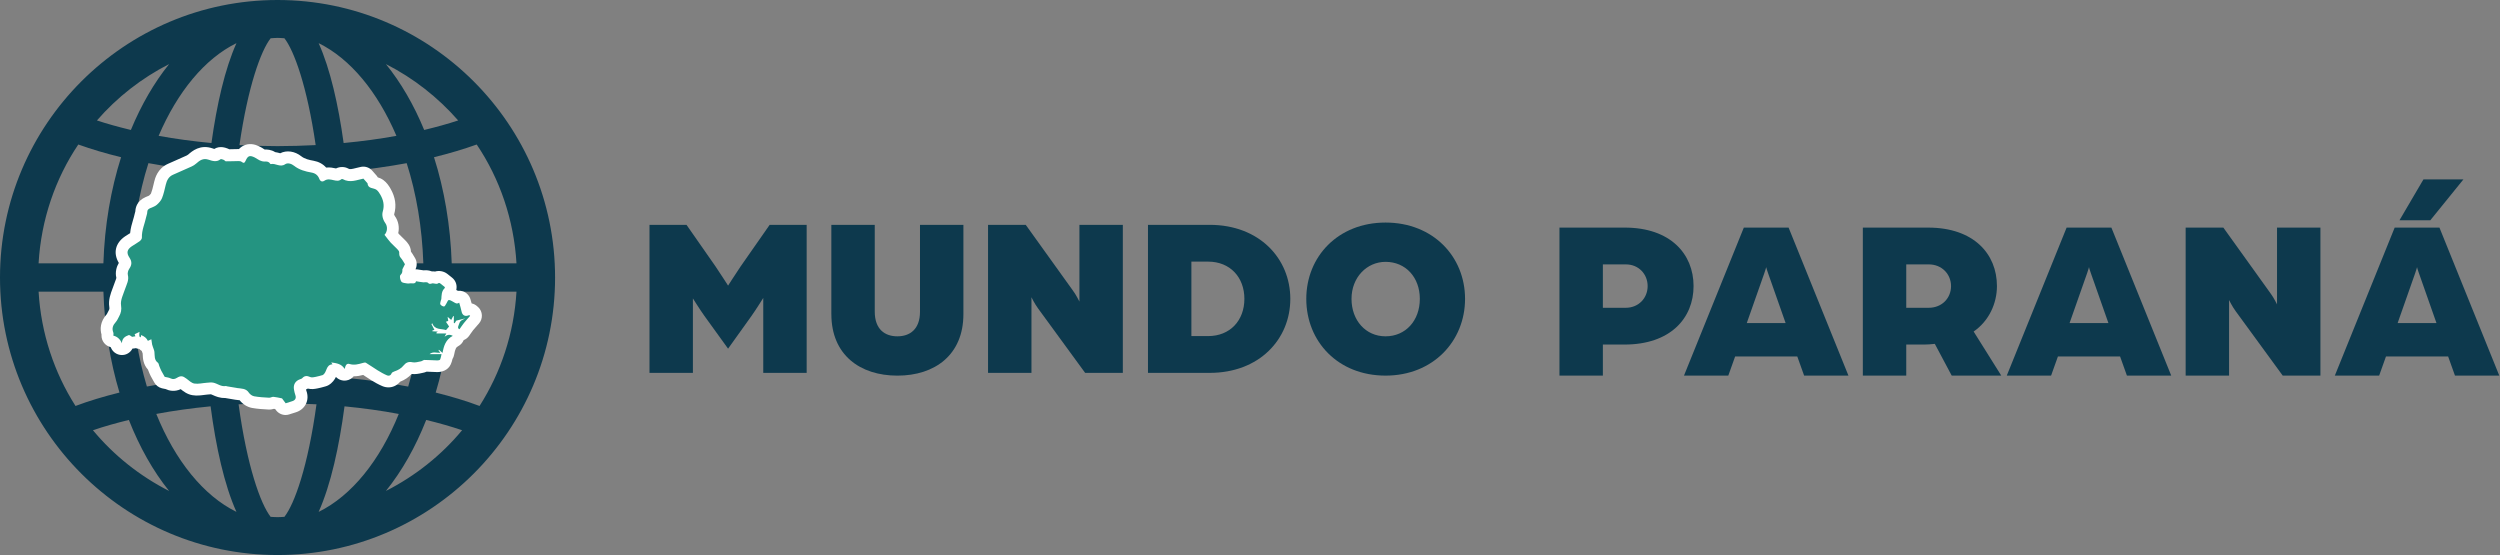
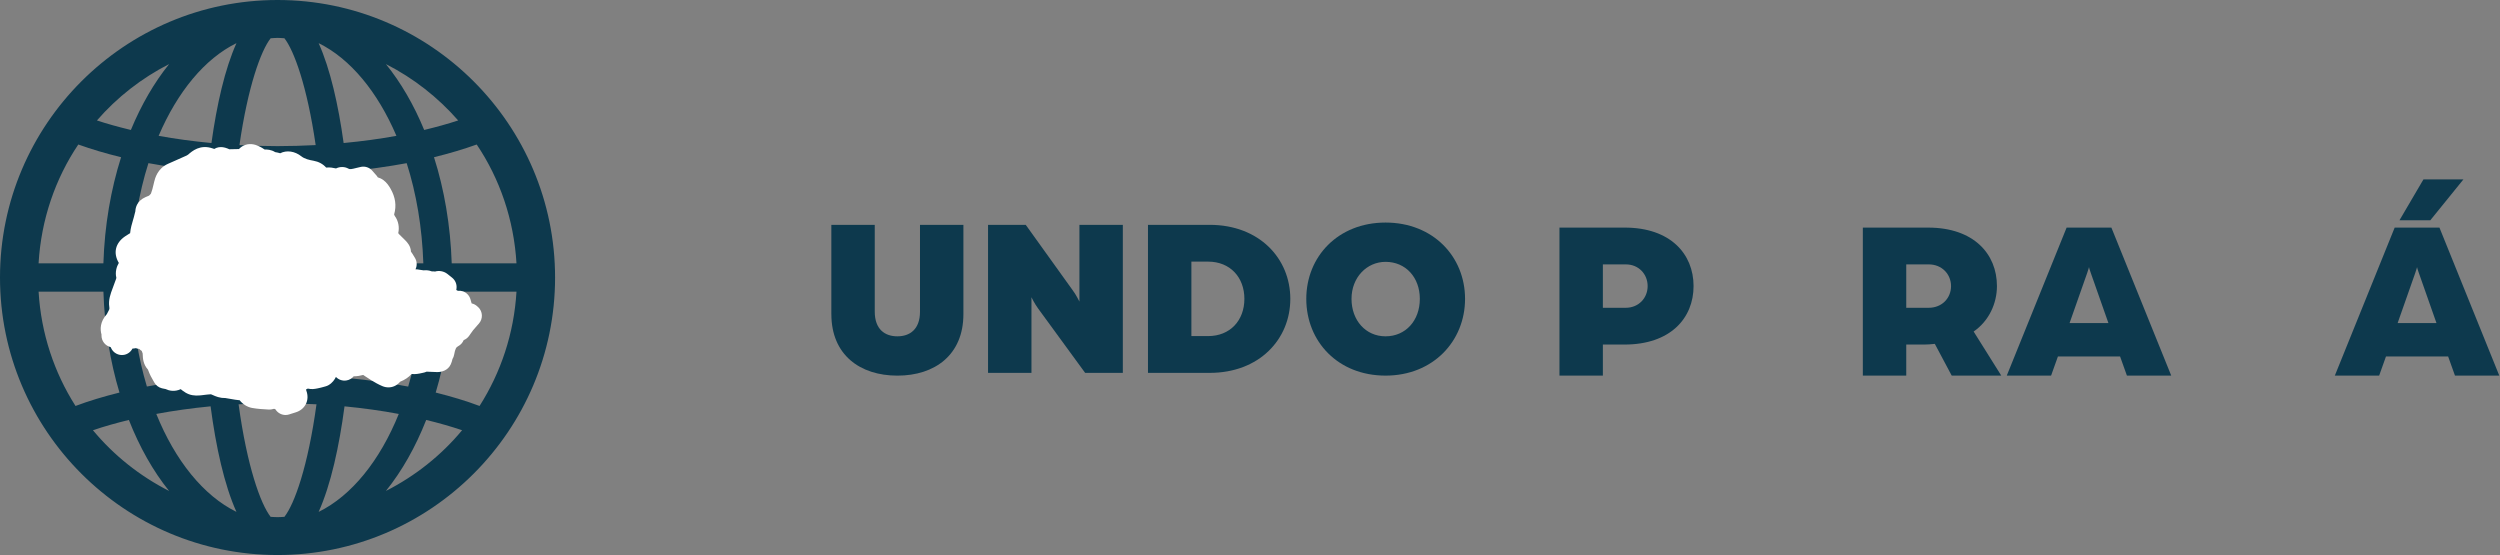
<svg xmlns="http://www.w3.org/2000/svg" width="1324" height="294" viewBox="0 0 1324 294" fill="none">
  <rect x="0" y="0" width="1324" height="294" fill="#808080" stroke="none" />
  <path d="M146.99 0C65.94 0 0 65.93 0 146.99C0 228.05 65.95 293.94 146.99 293.94C228.03 293.94 293.97 228.01 293.97 146.99C293.97 65.97 228.03 0 146.99 0ZM186.72 139.45C186.52 125.02 185.66 107.96 183.86 90.74C194.93 89.72 205.42 88.26 215.38 86.41C220.49 102.38 223.56 120.4 224.2 139.45H186.73H186.72ZM146.99 273.88C145.75 273.88 144.53 273.78 143.33 273.72C138.01 266.92 130.83 246.96 126.36 214.12C133.07 213.77 139.9 213.55 146.99 213.55C154.08 213.55 160.89 213.76 167.61 214.12C163.13 246.96 155.96 266.92 150.62 273.72C149.4 273.78 148.21 273.88 146.99 273.88ZM146.99 198.47C139.32 198.47 131.92 198.75 124.64 199.1C123.34 185.96 122.51 171 122.3 154.47H171.67C171.46 171.01 170.62 185.96 169.32 199.1C162.03 198.75 154.61 198.47 146.99 198.47ZM122.31 139.45C122.52 121.68 123.47 105.72 124.92 91.8C132.14 92.19 139.44 92.48 147 92.48C154.56 92.48 161.85 92.19 169.05 91.8C170.52 105.73 171.47 121.68 171.69 139.45H122.32H122.31ZM146.99 20.06C148.21 20.06 149.4 20.21 150.62 20.26C155.78 26.84 162.68 45.85 167.18 76.84C160.59 77.17 153.91 77.39 146.99 77.39C140.07 77.39 133.36 77.17 126.81 76.87C131.28 45.85 138.17 26.84 143.33 20.27C144.53 20.21 145.76 20.07 146.99 20.07V20.06ZM181.99 75.75C179.19 55.54 174.9 36.51 168.75 22.85C185.56 31.12 200 48.66 209.95 71.94C201.2 73.54 191.86 74.81 181.99 75.75ZM125.23 22.85C119.08 36.51 114.79 55.54 111.98 75.75C102.14 74.81 92.78 73.54 84.01 71.94C93.97 48.66 108.42 31.09 125.23 22.85ZM110.13 90.73C108.31 107.95 107.45 125.02 107.25 139.44H69.78C70.45 120.39 73.52 102.37 78.61 86.4C88.55 88.25 99.04 89.71 110.13 90.73ZM54.77 139.45H20.43C21.79 116.28 29.26 94.7 41.46 76.53C48.47 79.03 56.03 81.3 64.13 83.26C58.71 100.33 55.39 119.34 54.76 139.45H54.77ZM54.77 154.47C55.37 173.53 58.37 191.54 63.27 207.9C54.95 209.98 47.17 212.29 39.99 215C28.71 197.29 21.76 176.65 20.44 154.47H54.78H54.77ZM69.78 154.47H107.25C107.44 168.1 108.23 184.03 109.82 200.21C98.57 201.28 87.87 202.77 77.79 204.71C73.2 189.43 70.4 172.48 69.77 154.47H69.78ZM111.53 215.2C114.33 236.52 118.77 256.77 125.22 271.09C107.73 262.5 92.76 243.91 82.77 219.22C91.78 217.52 101.38 216.18 111.53 215.19V215.2ZM168.75 271.09C175.2 256.76 179.63 236.51 182.46 215.2C192.59 216.18 202.21 217.53 211.19 219.23C201.2 243.92 186.25 262.51 168.75 271.1V271.09ZM184.14 200.21C185.75 184.03 186.53 168.1 186.72 154.47H224.19C223.58 172.48 220.76 189.43 216.17 204.74C206.11 202.78 195.4 201.28 184.14 200.21ZM239.23 154.47H273.53C272.21 176.67 265.24 197.29 253.97 215C246.83 212.3 239.03 209.98 230.75 207.9C235.65 191.54 238.61 173.53 239.24 154.47H239.23ZM239.23 139.45C238.56 119.34 235.28 100.33 229.85 83.26C237.91 81.27 245.5 79.03 252.47 76.53C264.69 94.7 272.15 116.29 273.53 139.45H239.23ZM242.64 63.79C237.08 65.63 230.99 67.3 224.65 68.83C219.16 55.52 212.32 43.75 204.38 33.95C219.01 41.37 231.96 51.59 242.65 63.79H242.64ZM89.57 33.93C81.66 43.75 74.82 55.52 69.31 68.83C62.98 67.3 56.89 65.63 51.33 63.79C62.01 51.52 74.96 41.38 89.57 33.93ZM49.23 227.85C55.08 225.86 61.51 224.04 68.25 222.4C73.91 236.8 81.11 249.53 89.56 260.02C74.01 252.1 60.28 241.17 49.22 227.85H49.23ZM204.38 260C212.85 249.52 220.05 236.79 225.72 222.4C232.47 224.04 238.9 225.87 244.73 227.85C233.7 241.14 219.94 252.08 204.38 260Z" fill="#0D394D" />
  <path d="M253.22 162.67L252.8 162.27C251.96 161.47 250.91 160.92 249.78 160.68C249.72 160.46 249.65 160.25 249.59 160.03L249.54 159.86C249.42 159.44 249.29 159.01 249.17 158.57C248.63 156.59 247.14 154.99 245.21 154.31C244.32 154 243.37 153.89 242.43 153.99C242.21 153.87 241.95 153.72 241.66 153.57C241.73 153.23 241.77 152.89 241.79 152.54C241.97 150.45 241.11 148.42 239.48 147.1L238.78 146.53C238.15 146.02 237.5 145.49 236.8 144.97C234.97 143.61 232.5 143.17 230.42 143.81C229.97 143.75 229.38 143.7 228.71 143.73C226.84 142.96 225.08 143.11 224.39 143.18C223.82 143.12 223.18 143.01 222.5 142.9H222.42C222.02 142.82 221.61 142.75 221.19 142.69C220.81 142.63 220.43 142.61 220.05 142.62C221 140.66 220.87 138.32 219.69 136.48C219.45 136.11 219.25 135.76 219.04 135.41C218.62 134.71 218.2 133.99 217.64 133.26C217.53 130.34 215.71 128.41 214.81 127.47L214.69 127.34C214.07 126.69 213.48 126.12 212.88 125.55C212.37 125.06 211.88 124.61 211.49 124.18C211.29 123.96 211.09 123.72 210.9 123.48C211.62 120.36 210.99 117.06 209.17 114.51C208.85 114.07 208.76 113.72 208.73 113.57C210.06 108.93 209.43 104.45 206.81 99.89C205.95 98.4 204.84 96.71 203.08 95.4C202.03 94.62 200.97 94.19 200.07 93.92C199.77 93.39 199.4 92.9 198.96 92.46L197.13 90.38C195.67 88.72 193.41 87.94 191.24 88.36C190.34 88.53 189.5 88.75 188.67 88.96C186.21 89.6 185.28 89.74 184.56 89.33C182.58 88.2 180.04 88.17 177.95 89.21L177.61 89.14C176.51 88.9 174.76 88.51 172.74 88.75C171.04 86.85 168.75 85.6 166.05 85.13C163.72 84.72 161.33 84.16 159.6 82.79C156.12 80.03 151.79 79.42 148.39 81.17C148.33 81.15 148.26 81.13 148.2 81.12C147.56 80.94 146.7 80.69 145.71 80.56C143.6 79.2 141.35 79.16 140.19 79.18C140.15 79.16 140.1 79.14 140.05 79.12C139.93 79.06 139.7 78.9 139.5 78.77C139.04 78.47 138.46 78.09 137.75 77.74C135.85 76.78 132.95 75.64 129.77 76.79C128.56 77.23 127.47 77.95 126.54 78.95C126.4 78.95 126.27 78.95 126.14 78.95C125.15 78.95 124.15 78.98 123.16 79.01C122.57 79.03 122 79.04 121.43 79.05C121.18 78.92 120.93 78.81 120.69 78.72L120.57 78.67C119.5 78.26 116.38 77.07 113.48 78.88C113.29 78.82 113.02 78.74 112.65 78.61C106.01 76.3 101.73 80.05 99.67 81.85C99.46 82.04 99.18 82.21 98.91 82.34C96.81 83.3 94.65 84.25 92.56 85.17C91.38 85.69 90.19 86.21 89.01 86.74C83.36 89.25 82.08 94.53 81.66 96.27C81.56 96.7 81.45 97.13 81.35 97.57C80.92 99.38 80.52 101.09 79.96 102.48C79.96 102.48 79.75 102.88 78.95 103.6C78.74 103.71 78.19 103.93 77.96 104.02C77.67 104.14 77.38 104.26 77.1 104.38C72.61 106.32 71.77 109.85 71.68 111.91C71.68 111.92 71.68 111.93 71.67 111.95L71.64 112.06C71.54 112.39 71.41 112.85 71.3 113.38C71.1 114.35 70.78 115.41 70.45 116.53C69.84 118.58 69.15 120.89 68.92 123.48C68.71 123.61 68.5 123.74 68.29 123.87C67.62 124.28 66.93 124.7 66.2 125.2C61.06 128.73 59.84 134.04 62.93 139.24C61.79 141.13 60.87 144.11 61.61 147.05C61.67 147.3 61.22 148.45 60.95 149.14C60.73 149.7 60.48 150.33 60.26 151.02C60.08 151.57 59.85 152.16 59.61 152.79C58.59 155.48 57.31 158.83 57.88 162.53C58.03 163.5 57.94 163.8 57.53 164.55C57.35 164.87 57.18 165.21 57.01 165.54C56.91 165.73 56.66 166.23 56.6 166.34C52.9 170.45 52.98 174.46 53.76 177.19C53.76 177.35 53.75 177.53 53.75 177.72C53.75 180.62 55.77 183.16 58.58 183.83C58.62 183.88 58.68 183.98 58.75 184.14C59.87 186.87 62.79 188.46 65.7 187.93C67.64 187.57 69.26 186.34 70.14 184.62C70.43 184.62 70.72 184.58 71 184.54L71.96 184.38C72.52 184.59 73.11 184.73 73.75 184.79C74.14 185.2 74.58 185.56 75.06 185.85C75.16 186.14 75.27 186.43 75.38 186.72C75.44 186.87 75.51 187.05 75.55 187.18C75.57 187.39 75.58 187.63 75.59 187.89C75.66 189.68 75.8 192.97 78.37 195.76C78.42 195.89 78.47 196.03 78.52 196.16L78.74 196.71C79.04 197.45 79.37 198.28 79.82 199.16C80.28 200.07 80.76 200.89 81.24 201.72L81.29 201.81C81.44 202.08 81.6 202.34 81.75 202.61C82.6 204.11 84.04 205.21 85.72 205.63C86.11 205.73 86.52 205.81 86.95 205.89C87.1 205.92 87.56 206.01 87.67 206.03C89.57 206.94 92.44 207.61 95.71 206.1C97.09 207.22 99.16 208.86 101.96 209.3C104.28 209.67 106.34 209.39 108.16 209.15C108.79 209.07 109.39 208.99 109.9 208.95C110.19 208.93 110.48 208.9 110.78 208.88C111.38 208.82 111.65 208.81 111.73 208.81C111.96 208.88 112.45 209.1 112.75 209.24C114.21 209.9 116.41 210.87 119.18 210.77L120.16 210.94C121.62 211.2 123.07 211.45 124.53 211.68C125.08 211.77 125.63 211.83 126.19 211.89C126.37 211.91 126.67 211.94 126.93 211.97C128.51 214.05 130.98 215.6 133.51 216.05C136.42 216.57 139.25 216.73 142 216.88H142.16C143.34 216.96 144.33 216.74 145.09 216.51C145.29 216.55 145.51 216.59 145.73 216.63L146.18 217.24C147.36 218.83 149.25 219.78 151.23 219.78C151.88 219.78 152.52 219.68 153.14 219.48C153.53 219.35 153.91 219.23 154.31 219.1L154.42 219.07C155.1 218.85 155.76 218.64 156.42 218.44C158.94 217.71 160.92 216.12 161.99 213.98C163.06 211.85 163.14 209.33 162.23 206.89C162.17 206.73 162.11 206.52 162.06 206.28C162.35 206.15 162.67 205.99 163 205.79C165.02 206.31 166.86 205.95 168 205.72L168.27 205.67C169.48 205.44 170.56 205.14 171.52 204.87C171.83 204.78 172.13 204.7 172.42 204.62C172.95 204.48 173.46 204.27 173.94 204C176.06 202.79 177.21 201.04 177.91 199.62C179.32 201.11 181.38 201.83 183.47 201.49C184.98 201.25 186.34 200.46 187.3 199.3C189.16 199.3 190.87 198.96 192.34 198.57C192.73 198.82 193.12 199.09 193.52 199.35L193.58 199.39C194.55 200.04 195.55 200.7 196.61 201.36C198.39 202.45 200.34 203.59 202.52 204.5C204.58 205.36 206.81 205.38 208.79 204.53C209.99 204.02 211.05 203.21 211.88 202.17C214.36 201.19 216.38 199.84 218.01 198.06C220.03 198.3 221.87 197.9 223.14 197.62L223.21 197.6C223.47 197.54 223.74 197.48 223.99 197.44C224.65 197.32 225.29 197.12 225.94 196.83C226.72 196.85 227.52 196.89 228.36 196.93C229.4 196.98 230.43 197.03 231.47 197.05C234.04 197.11 237.3 196.07 238.73 192.94C239.18 191.96 239.43 191.02 239.63 190.14C240.06 189.46 240.35 188.71 240.49 187.92C241.08 184.64 241.61 183.88 242.65 183.34C243.98 182.65 245.01 181.5 245.57 180.12C246.71 179.68 247.7 178.9 248.42 177.9C248.71 177.49 248.98 177.1 249.24 176.71C249.72 176.01 250.13 175.41 250.53 174.92C251.17 174.13 251.87 173.34 252.62 172.5C252.96 172.11 253.31 171.73 253.65 171.34C255.88 168.79 255.7 164.97 253.24 162.64L253.22 162.67Z" fill="white" />
-   <path d="M151.24 213.52C150.65 212.73 149.91 211.72 149.37 210.99C147.71 210.67 146.28 210.28 144.84 210.16C144.09 210.09 143.29 210.68 142.53 210.63C139.89 210.48 137.23 210.34 134.64 209.88C133.6 209.7 132.4 208.88 131.83 208C130.27 205.58 127.82 205.86 125.54 205.5C123.74 205.21 121.94 204.89 120.15 204.58C119.98 204.55 119.81 204.4 119.66 204.43C117.13 204.93 115.23 203.14 112.98 202.66C111.86 202.42 110.64 202.62 109.47 202.71C107.28 202.86 105.04 203.46 102.94 203.13C101.44 202.89 100.07 201.52 98.74 200.52C96.74 199.01 95.71 198.86 93.6 200.16C92.53 200.82 91.56 200.97 90.35 200.39C89.36 199.91 88.19 199.81 87.23 199.58C86.64 198.53 85.99 197.46 85.42 196.35C85 195.54 84.69 194.67 84.34 193.82C84.1 193.24 84.06 192.42 83.63 192.11C81.57 190.61 82.01 188.41 81.78 186.36C81.68 185.45 81.23 184.57 80.95 183.68C80.82 183.26 80.64 182.86 80.56 182.43C80.4 181.57 80.3 180.7 80.15 179.66C79.32 180.05 78.82 180.28 78.32 180.52C77.66 179.106 76.46 178.083 74.72 177.45C74.67 177.84 74.61 178.21 74.57 178.55C73.8 178.8 73.57 177.73 73.9 175.76C73.06 176.16 72.22 176.56 71.3 177C71.38 177.22 71.54 177.64 71.71 178.1C71.03 178.21 70.43 178.31 69.96 178.39C69.35 178.05 68.61 177.31 68.19 177.46C66.33 178.13 64.62 179.12 64.56 181.8C63.65 179.59 61.96 178.16 60.04 177.77C60.04 177.21 60.21 176.58 60.01 176.1C59.13 173.92 59.8 172.22 61.3 170.58C62.05 169.75 62.5 168.64 63.05 167.64C64.08 165.76 64.48 164.08 64.1 161.65C63.69 158.96 65.29 155.9 66.23 153.07C67.04 150.63 68.42 148.4 67.71 145.59C67.47 144.62 67.85 143.22 68.44 142.37C69.86 140.34 69.97 138.56 68.58 136.48C66.86 133.91 67.26 132.17 69.77 130.45C71.14 129.51 72.63 128.74 73.96 127.75C74.53 127.32 75.18 126.49 75.15 125.86C74.99 121.94 76.7 118.44 77.47 114.73C77.63 113.94 77.99 113.16 77.98 112.38C77.96 111.15 78.63 110.65 79.61 110.22C80.77 109.72 82.06 109.31 82.99 108.51C84.12 107.52 85.25 106.3 85.8 104.94C86.71 102.67 87.21 100.22 87.79 97.83C88.35 95.53 89.31 93.57 91.59 92.56C94.91 91.08 98.24 89.65 101.55 88.14C102.37 87.77 103.16 87.26 103.84 86.66C105.8 84.95 107.55 83.56 110.62 84.62C112.37 85.23 114.76 86 116.77 84.34C117.06 84.1 117.94 84.46 118.49 84.67C118.91 84.83 119.24 85.42 119.62 85.43C121.82 85.45 124.02 85.33 126.22 85.31C126.79 85.31 127.49 85.35 127.89 85.66C128.99 86.51 129.51 86.44 130.09 85.12C131.25 82.46 132.28 82.09 134.96 83.43C135.84 83.87 136.61 84.53 137.5 84.92C138.26 85.26 139.14 85.56 139.95 85.54C141.16 85.51 142.26 85.45 143.01 86.62C143.1 86.75 143.31 86.93 143.42 86.9C145.94 86.29 148.32 88.84 151.04 86.97C152.36 86.07 154.35 86.69 155.72 87.78C158.46 89.95 161.68 90.81 165 91.39C167.05 91.75 168.38 92.85 169.1 94.7C169.67 96.18 170.74 96.43 171.84 95.69C173.48 94.59 175.09 95.08 176.69 95.42C178.13 95.73 179.45 96.05 180.7 94.96C180.87 94.81 181.31 94.75 181.5 94.86C185.36 97.06 189.11 95.24 192.46 94.6C193.28 95.53 193.89 96.23 194.51 96.93C194.55 96.97 194.63 97.01 194.63 97.05C194.85 100.11 197.81 99.35 199.38 100.52C200.23 101.15 200.87 102.16 201.42 103.1C203.02 105.88 203.7 108.69 202.71 112.03C202.12 114.02 202.78 116.37 204.11 118.23C205.35 119.97 205.21 122.73 203.63 124.38C203.86 124.66 204.09 124.96 204.33 125.26C205.18 126.34 205.98 127.47 206.91 128.48C207.94 129.6 209.12 130.59 210.17 131.7C210.69 132.26 211.43 132.97 211.42 133.6C211.4 134.77 211.43 135.72 212.31 136.65C213.09 137.48 213.59 138.56 214.46 139.93C214.16 140.54 213.63 141.59 213.1 142.64C213.1 143.65 213.23 144.58 212.06 145.68C211.54 146.17 211.92 148.27 212.56 149.15C213.08 149.86 214.59 149.94 215.69 150.12C216.45 150.25 217.27 149.95 218.03 150.05C219.3 150.22 220.19 149.97 220.3 148.95C221.61 149.15 222.88 149.41 224.17 149.52C225.14 149.6 226.16 149.07 227.01 150.1C227.23 150.37 228.07 150.36 228.5 150.19C229.75 149.68 231.12 150.92 232.32 149.88C232.44 149.77 232.9 149.91 233.11 150.07C233.92 150.67 234.69 151.32 235.6 152.05C235.58 152.13 235.61 152.5 235.45 152.66C233.78 154.25 233.88 156.34 233.73 158.37C233.71 158.7 233.46 159.01 233.4 159.34C233.29 159.99 232.95 160.85 233.23 161.24C233.64 161.81 234.55 162.36 235.19 162.31C235.66 162.27 236.05 161.24 236.46 160.64C236.86 160.03 237.19 158.94 237.64 158.9C238.36 158.83 239.17 159.4 239.9 159.78C240.92 160.31 241.82 161.28 243.19 160.29C243.64 161.92 244.15 163.43 244.45 164.99C244.82 166.86 246.15 167.72 247.95 167.08C248.15 167.01 248.35 166.94 248.55 166.88C248.69 167.02 248.83 167.15 248.98 167.29C247.88 168.54 246.74 169.77 245.7 171.07C244.89 172.07 244.2 173.16 243.35 174.36C242.5 174.07 242.4 173.38 242.81 172.45C243.16 171.67 243.33 170.74 243.87 170.13C244.39 169.53 245.28 169.26 246.38 168.62C244.54 169.08 243.15 169.43 241.63 169.81C241.45 170.1 241.12 170.65 240.78 171.19L240.35 171.07V167.51C240.25 167.46 240.16 167.4 240.06 167.35C239.73 167.96 239.41 168.58 238.95 169.43C238.5 169.04 237.92 168.54 237.05 167.79C237.18 168.63 237.27 169.22 237.39 169.94C236.97 170.1 236.45 170.3 236.16 170.41C236.71 171.22 237.28 172.08 237.85 172.92C237.27 173.59 236.76 174.19 236.22 174.81C233.69 173.94 230.28 174.89 228.92 171.19C228.78 171.35 228.64 171.51 228.5 171.67C229 172.64 229.5 173.6 230.06 174.68C229.7 174.8 229.36 174.92 229.02 175.04L228.99 175.45C229.87 175.5 230.74 175.55 231.88 175.61C231.53 175.84 231.35 175.97 231.16 176.09C231.16 176.26 231.16 176.43 231.16 176.59H236.38C235.94 177.39 235.79 177.67 235.44 178.3C236.88 177.28 238.09 176.94 239.8 177.87C236.05 179.83 235.03 183.17 234.36 186.91C233.52 186.17 232.99 185.7 232.47 185.24C232.38 185.31 232.29 185.37 232.2 185.44C232.48 185.85 232.75 186.26 233.16 186.86C231.18 186.93 229.25 186.05 227.5 187.55H233.85C233.59 188.59 233.47 189.56 233.07 190.42C232.93 190.73 232.15 190.89 231.66 190.88C229.37 190.83 227.07 190.63 224.78 190.63C224.18 190.63 223.59 191.25 222.96 191.36C221.44 191.63 219.8 192.19 218.39 191.85C216.34 191.36 214.88 192.13 213.83 193.45C212.48 195.15 210.8 196.05 208.85 196.71C208.3 196.9 207.56 197.25 207.38 197.71C206.9 198.95 205.9 199.18 205.01 198.81C203.25 198.07 201.58 197.1 199.95 196.1C197.86 194.82 195.87 193.36 193.77 192.11C193.35 191.86 192.55 192.11 191.97 192.27C189.76 192.91 187.58 193.5 185.23 192.8C183.75 192.36 183.06 193.03 182.53 195.39C180.87 192.65 178.22 192.34 175.43 191.94C175.64 192.26 175.82 192.53 176.09 192.94C172.38 193.16 173.34 197.24 170.89 198.64C169.78 198.93 168.49 199.34 167.17 199.59C166.24 199.76 165.12 200.05 164.35 199.7C162.66 198.94 161.3 198.85 160.01 200.34C159.77 200.61 159.3 200.71 158.92 200.84C156.37 201.72 155.19 203.76 155.72 206.47C155.9 207.39 156.08 208.32 156.4 209.18C157 210.79 156.42 212 154.71 212.49C153.6 212.81 152.5 213.19 151.29 213.58L151.24 213.52Z" fill="#249481" />
-   <path d="M343.97 119.075H363.57L378.94 141.095C381.48 144.845 385.59 151.255 385.59 151.255C385.59 151.255 389.7 144.845 392.24 141.095L407.61 119.075H427.21V197.475H404.22V157.795C404.22 157.795 400.23 164.205 398.05 167.235L385.59 184.655L373.01 167.235C370.83 164.215 366.96 158.045 366.96 158.045V197.485H343.97V119.085V119.075Z" fill="#0D394D" />
  <path d="M440.28 166.385V119.075H463.27V165.045C463.27 174.485 468.71 178.115 475.25 178.115C481.79 178.115 487.23 174.485 487.23 165.045V119.075H510.22V166.385C510.22 187.925 495.1 198.935 475.26 198.935C455.42 198.935 440.29 187.925 440.29 166.385H440.28Z" fill="#0D394D" />
  <path d="M523.27 119.075H543.23L568.15 153.795C569.97 156.215 571.66 159.725 571.66 159.725V119.075H594.65V197.475H574.69L549.77 163.355C547.96 160.935 546.26 157.425 546.26 157.425V197.475H523.27V119.075Z" fill="#0D394D" />
  <path d="M607.97 119.075H640.64C666.89 119.075 683.35 136.865 683.35 158.275C683.35 179.685 666.9 197.475 640.64 197.475H607.97V119.075ZM639.79 177.995C651.53 177.995 659.03 169.645 659.03 158.275C659.03 146.905 651.53 138.555 639.79 138.555H630.96V177.995H639.79Z" fill="#0D394D" />
  <path d="M691.81 158.275C691.81 135.895 708.63 117.865 733.79 117.865C758.95 117.865 775.89 135.895 775.89 158.275C775.89 180.655 758.95 198.925 733.79 198.925C708.63 198.925 691.81 180.895 691.81 158.275ZM751.94 158.275C751.94 146.905 744.44 138.675 733.79 138.675C723.87 138.675 715.76 146.905 715.76 158.275C715.76 169.645 723.26 178.115 733.79 178.115C744.32 178.115 751.94 169.885 751.94 158.275Z" fill="#0D394D" />
  <path d="M825.89 120.535H860.49C884.57 120.535 896.91 134.445 896.91 151.505C896.91 168.565 884.57 182.475 860.37 182.475H848.88V198.925H825.89V120.525V120.535ZM860.98 163.005C867.75 163.005 872.59 157.925 872.59 151.515C872.59 145.105 867.75 140.025 861.1 140.025H848.88V163.015H860.98V163.005Z" fill="#0D394D" />
-   <path d="M923.53 120.535H947.24L978.94 198.935H955.47L951.84 188.775H918.93L915.3 198.935H891.83L923.53 120.535ZM945.67 171.105L936.35 144.605C935.62 142.665 935.5 141.945 935.38 141.455C935.38 141.455 935.14 142.545 934.41 144.605L925.09 171.105H945.66H945.67Z" fill="#0D394D" />
  <path d="M986.56 120.535H1021.16C1045.24 120.535 1057.58 134.445 1057.58 151.505C1057.58 160.575 1053.47 169.895 1045.24 175.585L1059.88 198.935H1033.63L1024.68 182.115C1022.26 182.355 1020.93 182.475 1018.99 182.475H1009.55V198.925H986.56V120.525V120.535ZM1021.41 163.005C1028.55 163.005 1033.27 157.805 1033.27 151.515C1033.27 145.225 1028.43 140.025 1021.53 140.025H1009.55V163.015H1021.41V163.005Z" fill="#0D394D" />
  <path d="M1094.48 120.535H1118.19L1149.89 198.935H1126.42L1122.79 188.775H1089.88L1086.25 198.935H1062.78L1094.48 120.535ZM1116.62 171.105L1107.3 144.605C1106.57 142.665 1106.45 141.945 1106.33 141.455C1106.33 141.455 1106.09 142.545 1105.36 144.605L1096.04 171.105H1116.61H1116.62Z" fill="#0D394D" />
-   <path d="M1157.52 120.535H1177.48L1202.4 155.255C1204.22 157.675 1205.91 161.185 1205.91 161.185V120.535H1228.9V198.935H1208.94L1184.02 164.815C1182.21 162.395 1180.51 158.885 1180.51 158.885V198.935H1157.52V120.535Z" fill="#0D394D" />
  <path d="M1268.22 120.535H1291.93L1323.63 198.935H1300.16L1296.53 188.775H1263.62L1259.99 198.935H1236.52L1268.22 120.535ZM1290.36 171.105L1281.04 144.605C1280.31 142.665 1280.19 141.945 1280.07 141.455C1280.07 141.455 1279.83 142.545 1279.1 144.605L1269.78 171.105H1290.35H1290.36ZM1283.46 95.005H1304.63L1287.09 116.665H1270.76L1283.46 95.005Z" fill="#0D394D" />
</svg>